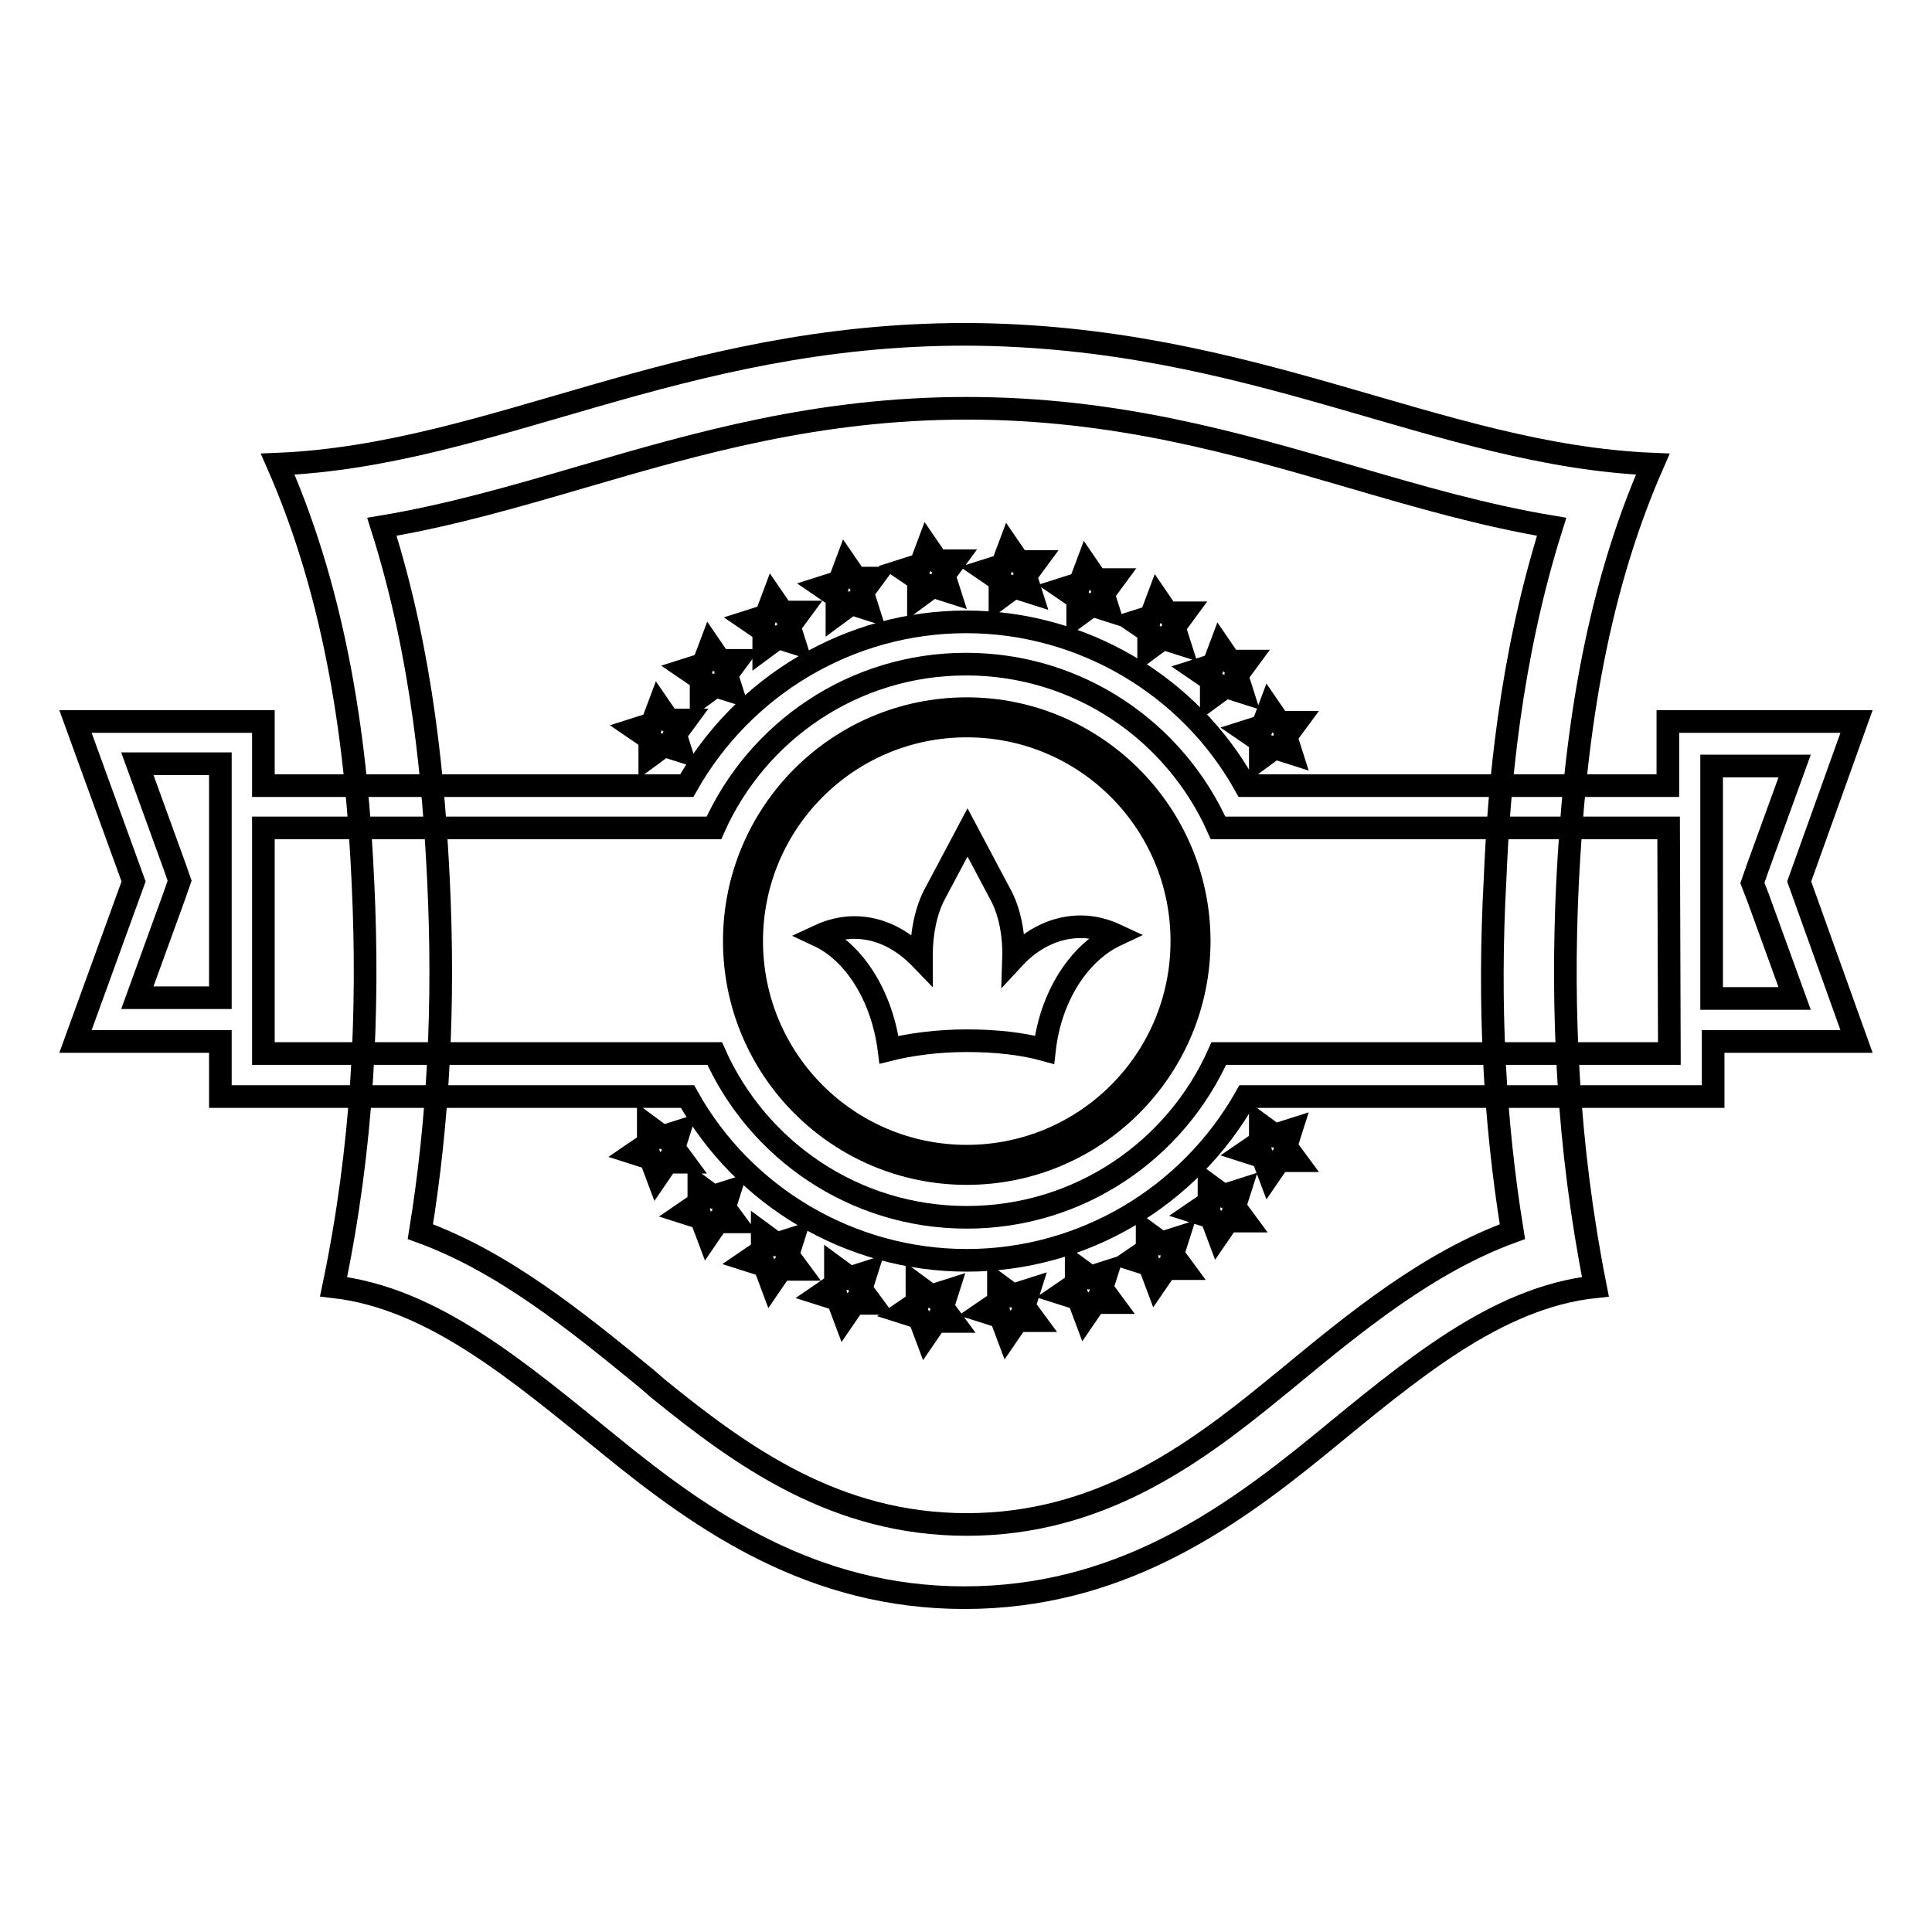
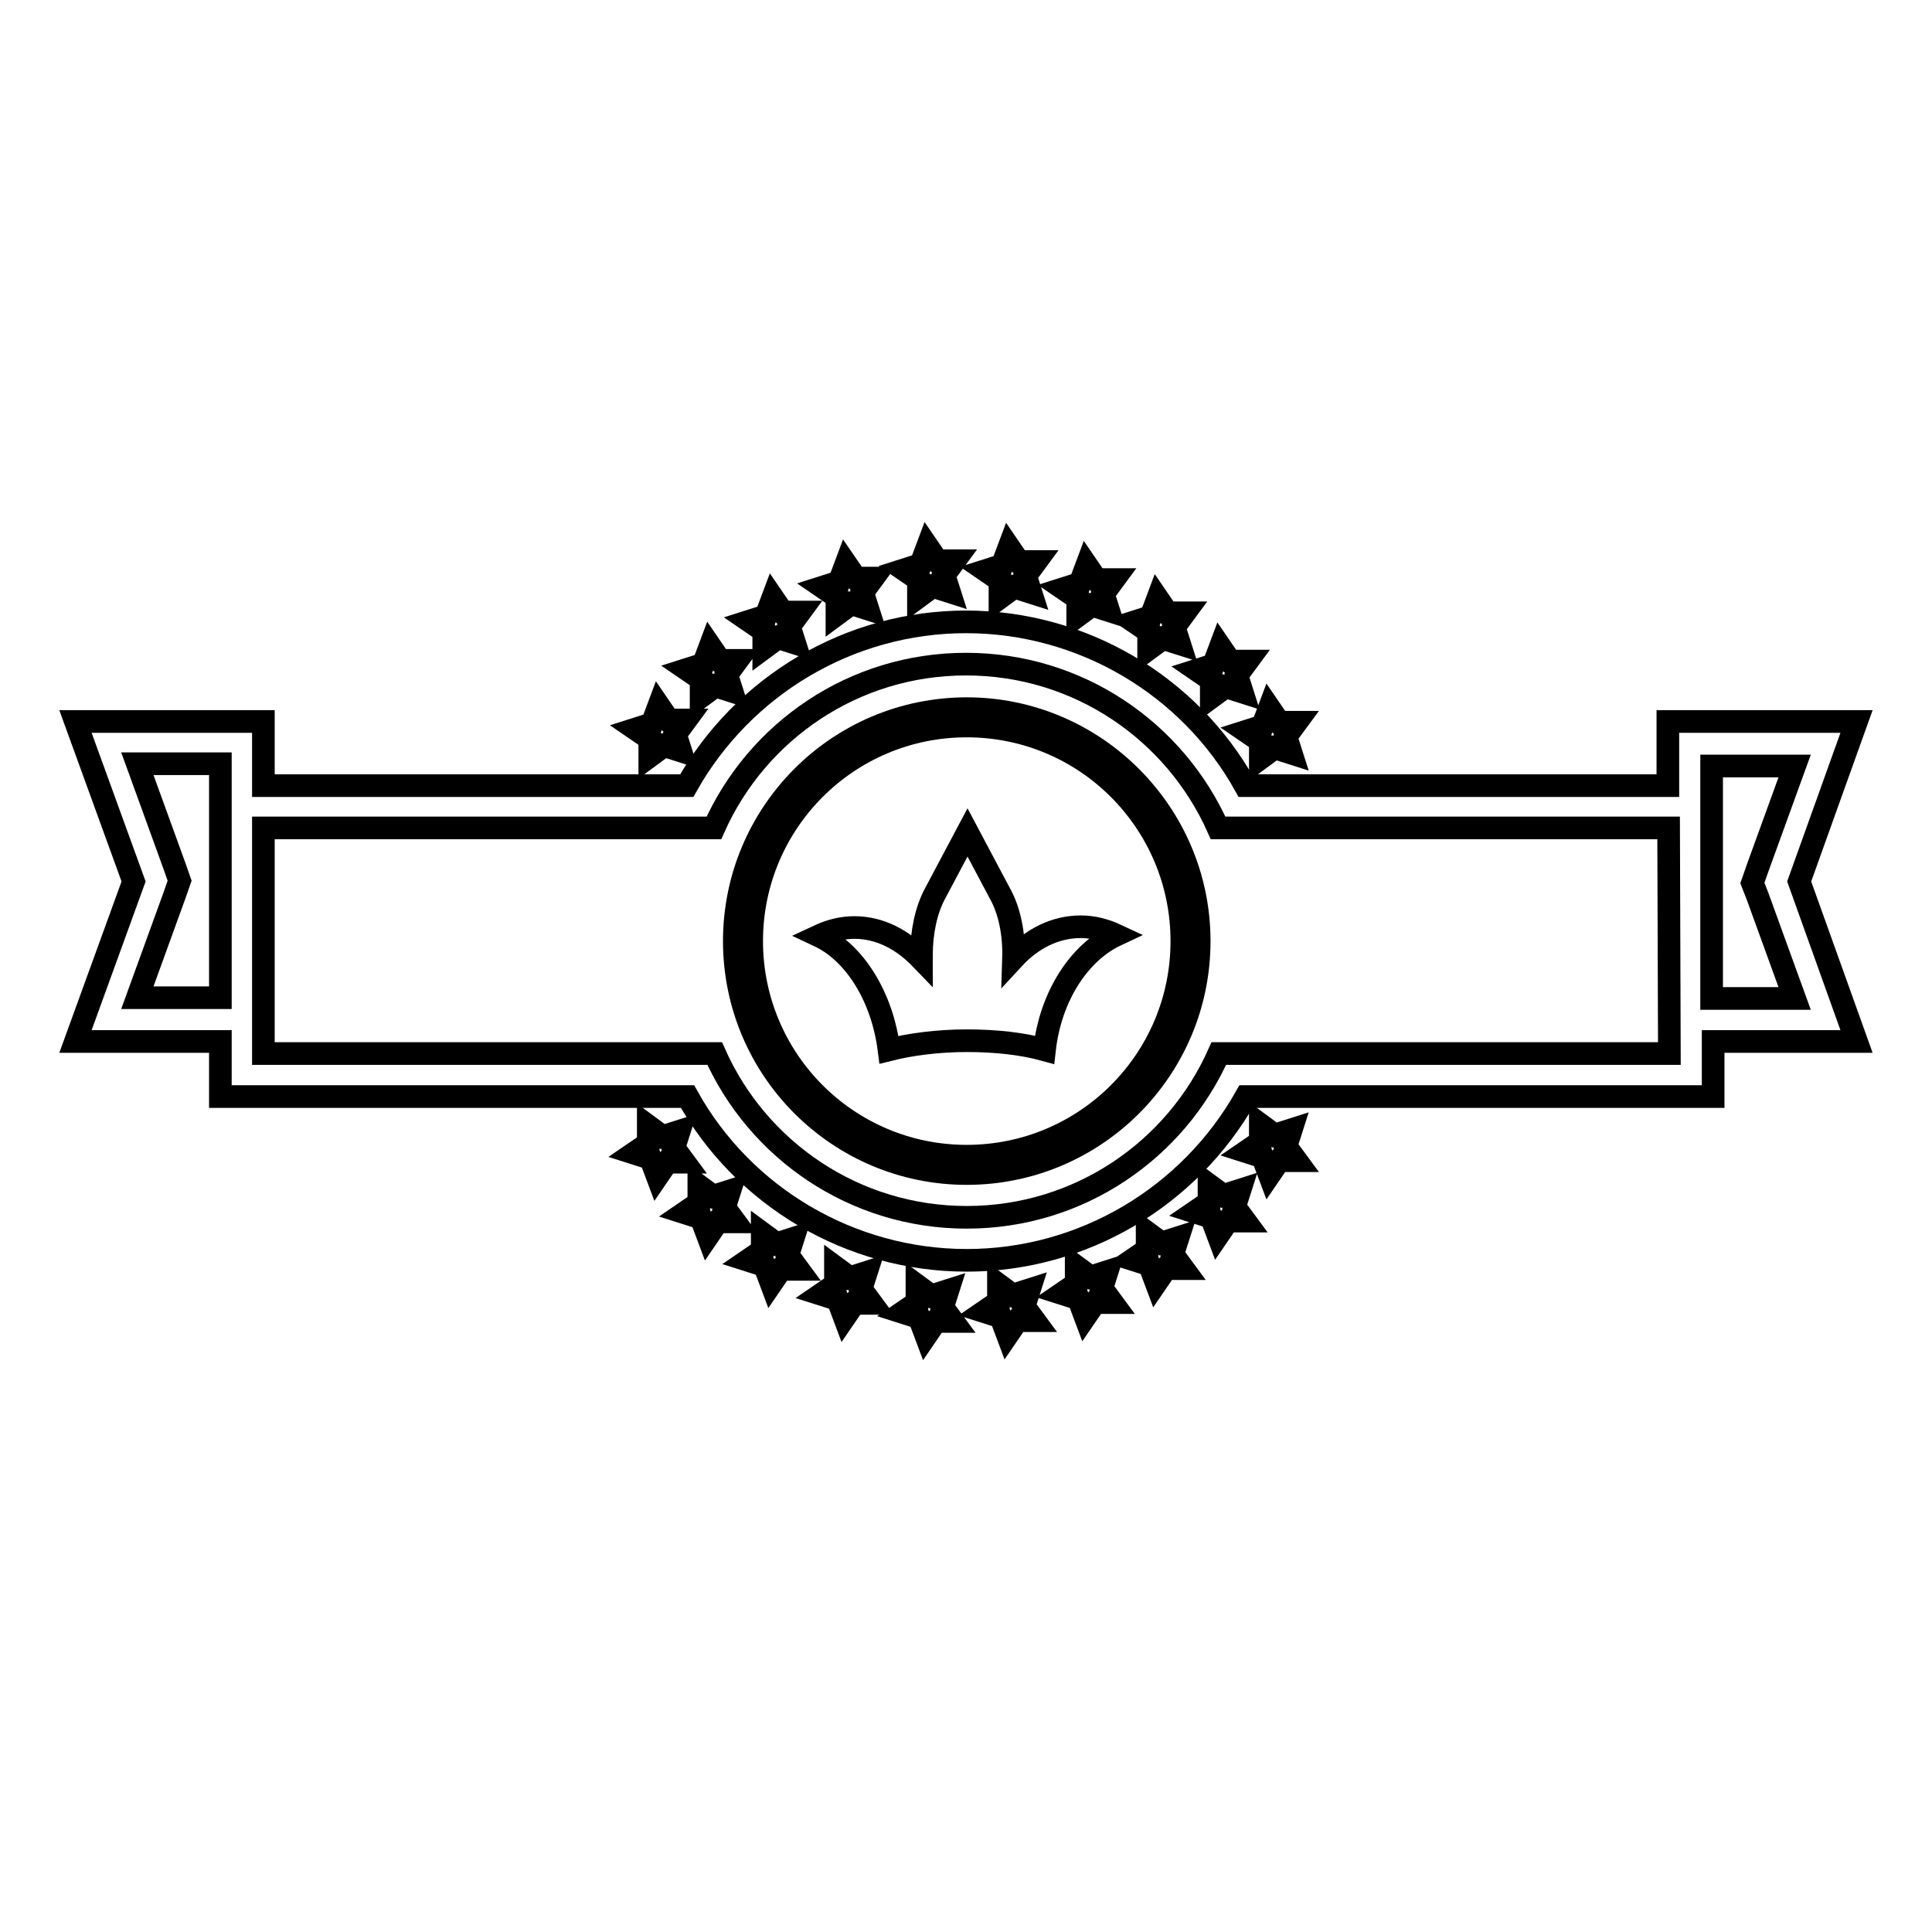
<svg xmlns="http://www.w3.org/2000/svg" version="1.1" x="0px" y="0px" viewBox="0 0 256 256" enable-background="new 0 0 256 256" xml:space="preserve">
  <g>
    <g>
-       <path stroke-width="3" fill-opacity="0" stroke="#000000" d="M207.7,117.1c0.9-18.2,3.4-37.6,11.3-55.6c-28.6-1.2-53-17.1-91.1-17.2c-38.1,0-62.5,16-91.1,17.2c7.9,18,10.5,37.4,11.3,55.6c0.8,16.9,0,34.8-3.9,53.4c13.2,1.5,24.5,11.2,36.6,21c12.5,10.2,26.9,20.2,47,20.2c20.1,0,34.5-10,47-20.2c12.1-9.9,23.4-19.6,36.6-21C207.7,151.9,206.9,133.9,207.7,117.1z M200.4,163.2c-11,4-20.6,11.8-29.9,19.5l-1.6,1.3c-11.1,9.1-23.5,18-40.8,18c-17.3,0-29.7-8.9-40.9-18l-1.5-1.3c-9.4-7.7-19-15.5-30-19.5c2.4-14.8,3.2-30.1,2.4-46.6c-0.6-12.3-2-29.5-7.5-46.8c9-1.5,17.6-4,26.5-6.6c15.4-4.5,31.3-9.1,51-9.1c19.7,0,35.6,4.6,51,9.1c8.9,2.6,17.5,5.1,26.5,6.6c-5.5,17.4-7,34.5-7.5,46.8C197.2,133.1,198,148.4,200.4,163.2z" />
      <path stroke-width="3" fill-opacity="0" stroke="#000000" d="M168.2,93.8l1.3,1.9l2.3,0l-1.4,1.9l0.7,2.2l-2.2-0.7l-1.9,1.4l0-2.3l-1.9-1.3l2.2-0.7L168.2,93.8z M160.8,88.1l-2.2,0.7l1.9,1.3l0,2.3l1.9-1.4l2.2,0.7l-0.7-2.2l1.4-1.9l-2.3,0l-1.3-1.9L160.8,88.1z M152.5,81.7l-2.2,0.7l1.9,1.3l0,2.3l1.9-1.4l2.2,0.7l-0.7-2.2l1.4-1.9l-2.3,0l-1.3-1.9L152.5,81.7z M143.1,77.3l-2.2,0.7l1.9,1.3l0,2.3l1.9-1.4l2.2,0.7l-0.7-2.2l1.4-1.9l-2.3,0l-1.3-1.9L143.1,77.3z M132.8,74.9l-2.2,0.7l1.9,1.3l0,2.3l1.9-1.4l2.2,0.7l-0.7-2.2l1.4-1.9l-2.3,0l-1.3-1.9L132.8,74.9z M122,74.8l-2.2,0.7l1.9,1.3l0,2.3l1.9-1.4l2.2,0.7l-0.7-2.2l1.4-1.9l-2.3,0l-1.3-1.9L122,74.8z M111.2,77.1l-2.2,0.7l1.9,1.3l0,2.3l1.9-1.4l2.2,0.7l-0.7-2.2l1.4-1.9l-2.3,0l-1.3-1.9L111.2,77.1z M101.5,81.6l-2.2,0.7l1.9,1.3l0,2.3l1.9-1.4l2.2,0.7l-0.7-2.2l1.4-1.9l-2.3,0l-1.3-1.9L101.5,81.6z M93.2,88l-2.2,0.7l1.9,1.3l0,2.3l1.9-1.4l2.2,0.7l-0.7-2.2l1.4-1.9l-2.3,0l-1.3-1.9L93.2,88z M86.4,95.9l-2.2,0.7l1.9,1.3l0,2.3l1.9-1.4l2.2,0.7l-0.7-2.2l1.4-1.9l-2.3,0l-1.3-1.9L86.4,95.9z M168.2,155.7l1.3-1.9l2.3,0l-1.4-1.9l0.7-2.2l-2.2,0.7l-1.9-1.4l0,2.3l-1.9,1.3l2.2,0.7L168.2,155.7z M161.4,163.7l1.3-1.9l2.3,0l-1.4-1.9l0.7-2.2l-2.2,0.7l-1.9-1.4l0,2.3l-1.9,1.3l2.2,0.7L161.4,163.7z M153.2,170l1.3-1.9l2.3,0l-1.4-1.9l0.7-2.2l-2.2,0.7l-1.9-1.4l0,2.3l-1.9,1.3l2.2,0.7L153.2,170z M143.8,174.5l1.3-1.9l2.3,0l-1.4-1.9l0.7-2.2l-2.2,0.7l-1.9-1.4l0,2.3l-1.9,1.3l2.2,0.7L143.8,174.5z M133.5,176.9l1.3-1.9l2.3,0l-1.4-1.9l0.7-2.2l-2.2,0.7l-1.9-1.4l0,2.3l-1.9,1.3l2.2,0.7L133.5,176.9z M122.7,177l1.3-1.9l2.3,0l-1.4-1.9l0.7-2.2l-2.2,0.7l-1.9-1.4l0,2.3l-1.9,1.3l2.2,0.7L122.7,177z M111.9,174.6l1.3-1.9l2.3,0l-1.4-1.9l0.7-2.2l-2.2,0.7l-1.9-1.4l0,2.3l-1.9,1.3l2.2,0.7L111.9,174.6z M102.2,170.1l1.3-1.9l2.3,0l-1.4-1.9l0.7-2.2l-2.2,0.7l-1.9-1.4l0,2.3l-1.9,1.3l2.2,0.7L102.2,170.1z M93.8,163.8l1.3-1.9l2.3,0l-1.4-1.9l0.7-2.2l-2.2,0.7l-1.9-1.4l0,2.3l-1.9,1.3l2.2,0.7L93.8,163.8z M87.1,155.9l1.3-1.9l2.3,0l-1.4-1.9l0.7-2.2l-2.2,0.7l-1.9-1.4l0,2.3l-1.9,1.3l2.2,0.7L87.1,155.9z" />
      <path stroke-width="3" fill-opacity="0" stroke="#000000" d="M158.9,124.7c0,17-13.8,30.8-30.8,30.8s-30.8-13.8-30.8-30.8c0-17,13.8-30.8,30.8-30.8C145,93.9,158.9,107.7,158.9,124.7z" />
      <path stroke-width="3" fill-opacity="0" stroke="#000000" d="M99.6,124.7c0,15.7,12.7,28.5,28.5,28.5c15.7,0,28.5-12.7,28.5-28.5c0-15.7-12.7-28.5-28.5-28.5C112.3,96.2,99.6,109,99.6,124.7z" />
      <path stroke-width="3" fill-opacity="0" stroke="#000000" d="M246,95.6h-25v8.5h-56c-7.4-13.3-21.6-21.7-37-21.7c-15.4,0-29.5,8.4-37,21.7H34.9v-8.5H10l7.7,21.2L10,138h19.2v1.6v5.7h5.7h56.2c7.4,13.3,21.6,21.7,37,21.7s29.5-8.4,37-21.7h56.2h5.7v-5.7V138H246l-7.6-21.2L246,95.6z M29.2,132.2h-11l4.9-13.5l0.7-2l-0.7-2l-4.9-13.5h11L29.2,132.2L29.2,132.2z M221.2,139.6h-59.7c-5.7,12.8-18.5,21.7-33.4,21.7s-27.7-8.9-33.4-21.7H34.9v-29.9h59.7c5.7-12.8,18.5-21.7,33.4-21.7c14.9,0,27.7,8.9,33.4,21.7h59.7L221.2,139.6L221.2,139.6z M232.9,118.8l4.9,13.5h-11v-30.8h11l-4.9,13.5l-0.7,2L232.9,118.8z" />
      <path stroke-width="3" fill-opacity="0" stroke="#000000" d="M117.8,139.1c2.8-0.7,6.4-1.2,10.3-1.2c3.9,0,7.4,0.4,10.3,1.2c0.8-7.1,4.6-12.9,9.5-15.2c-1.5-0.7-3.1-1.1-4.7-1.1c-3.4,0-6.5,1.6-8.9,4.2c0.1-3.1-0.5-6.3-1.8-8.6l-4.3-8.1l-4.3,8.1c-1.2,2.2-1.8,5.2-1.8,8.1c0,0.2,0,0.4,0,0.6c-2.5-2.6-5.5-4.2-8.9-4.2c-1.6,0-3.2,0.4-4.7,1.1C113.2,126.2,116.9,132,117.8,139.1z" />
    </g>
  </g>
</svg>